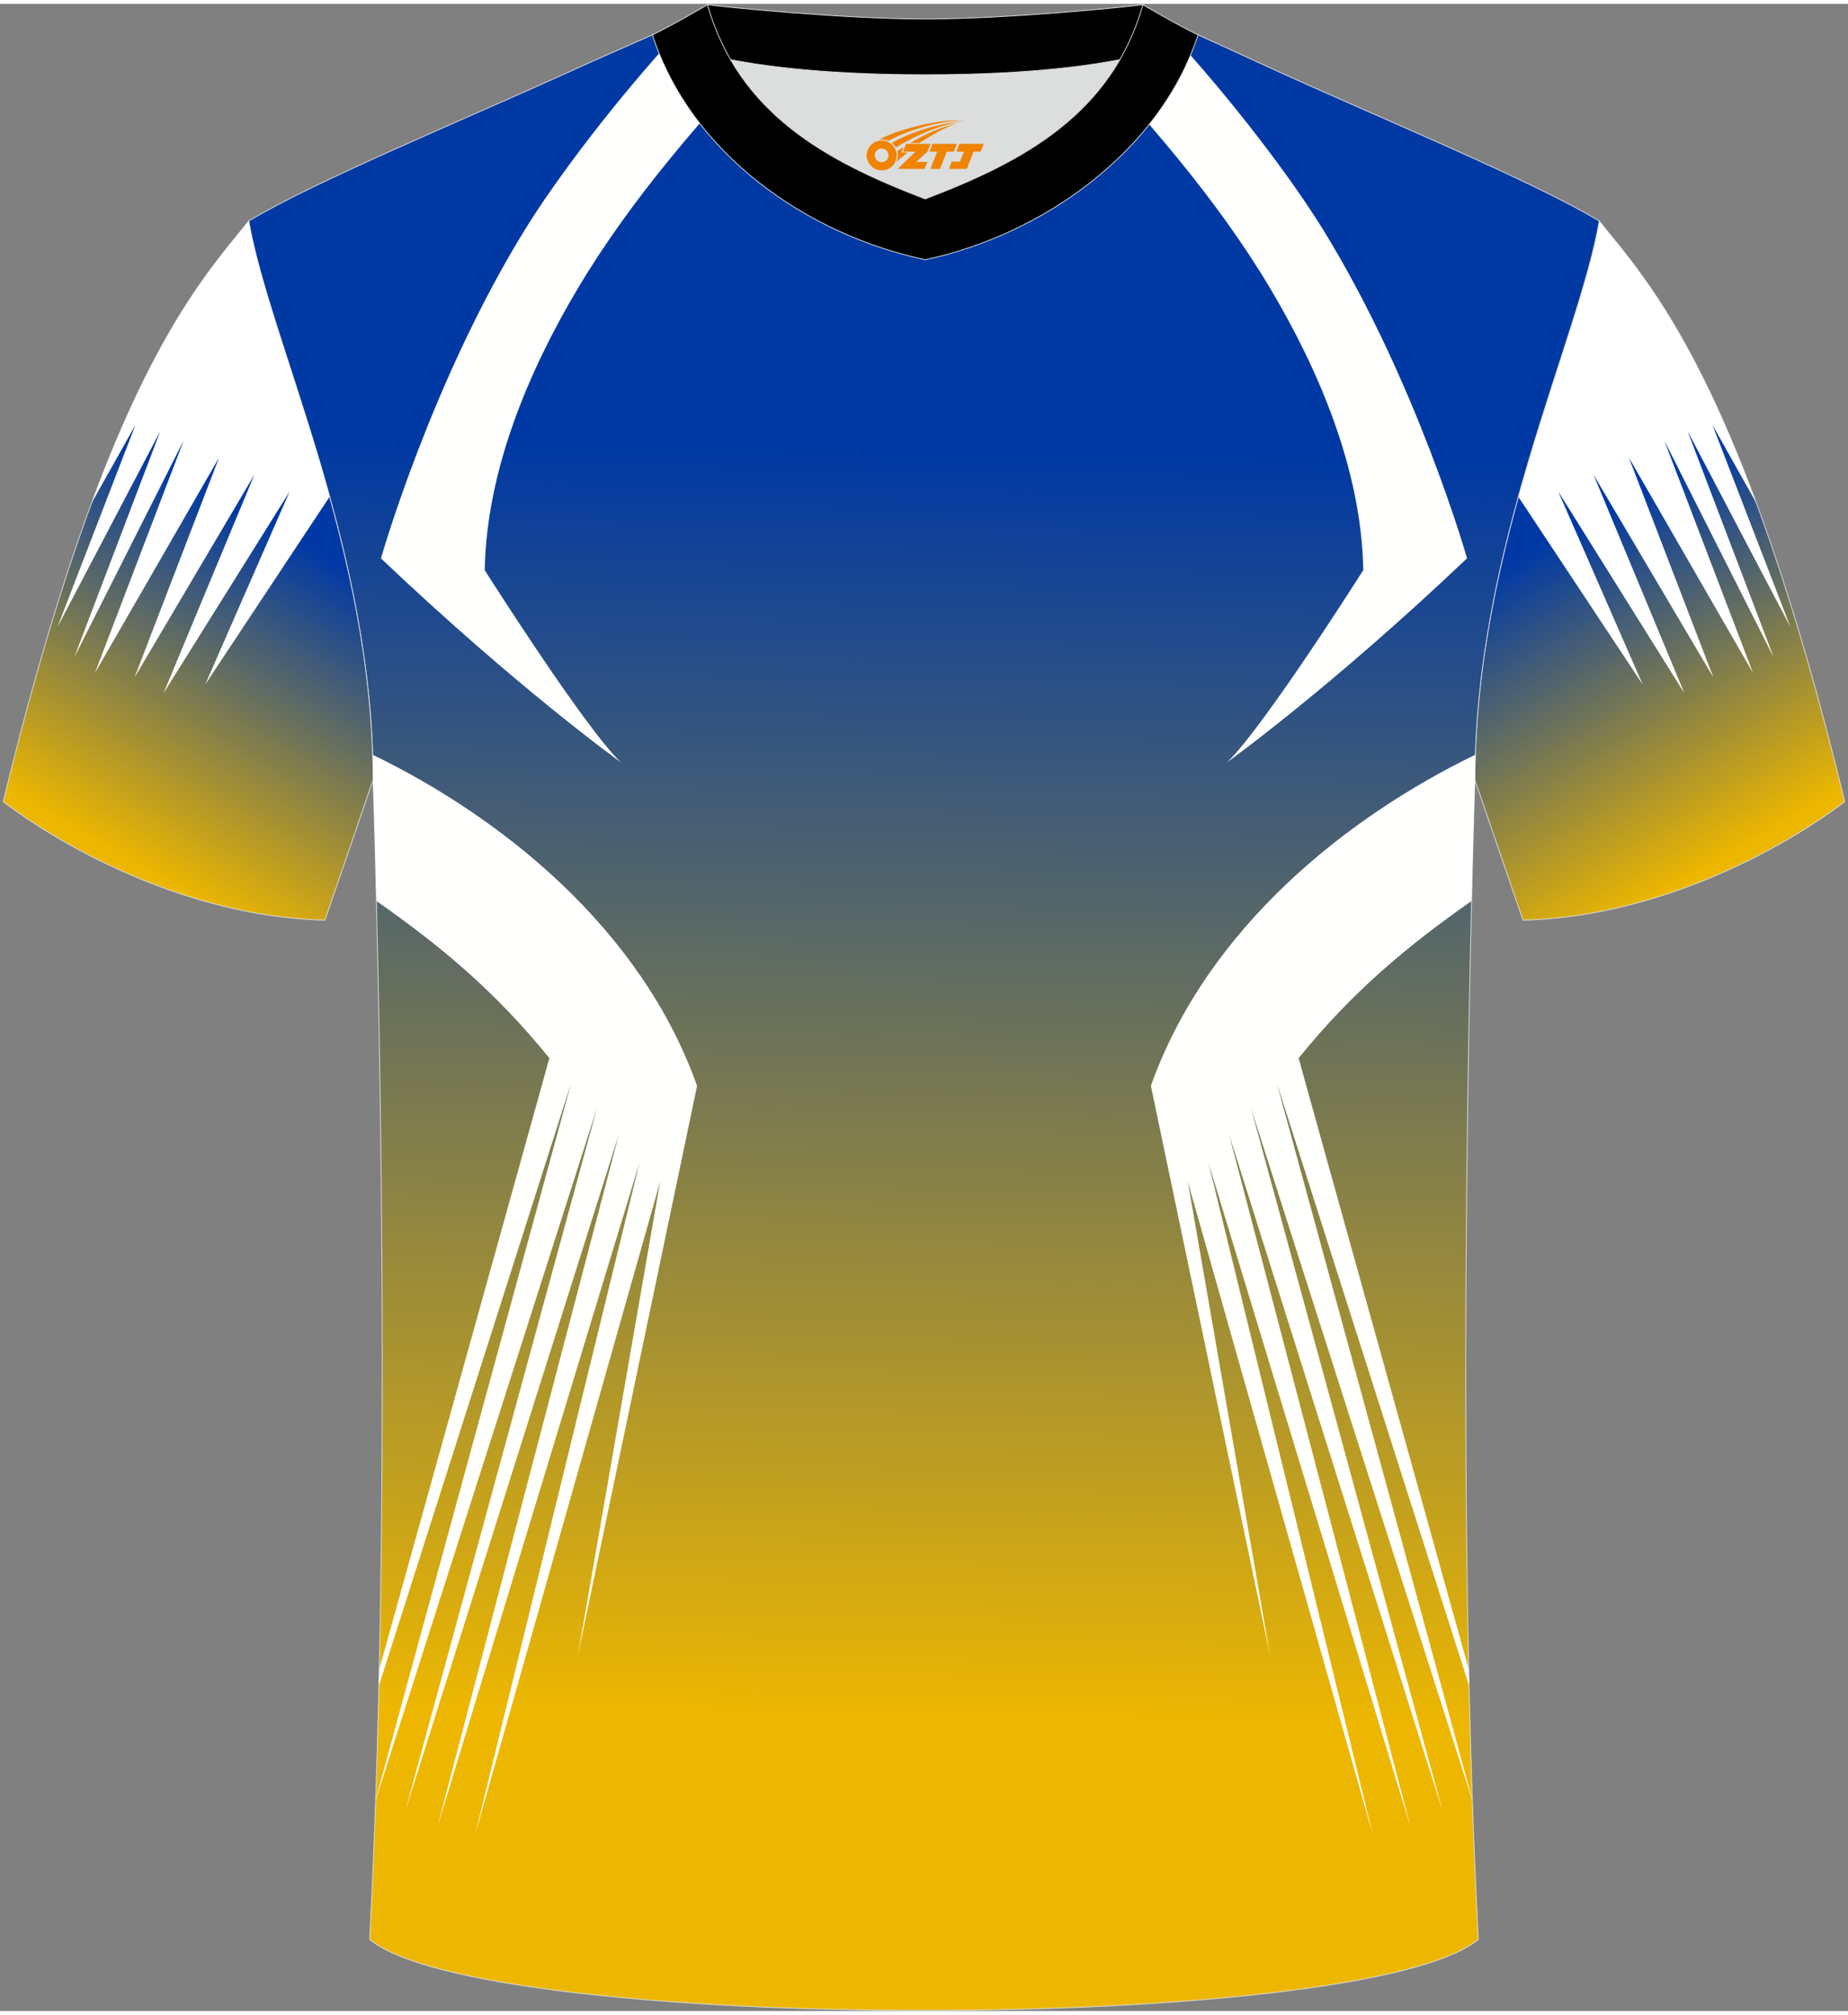
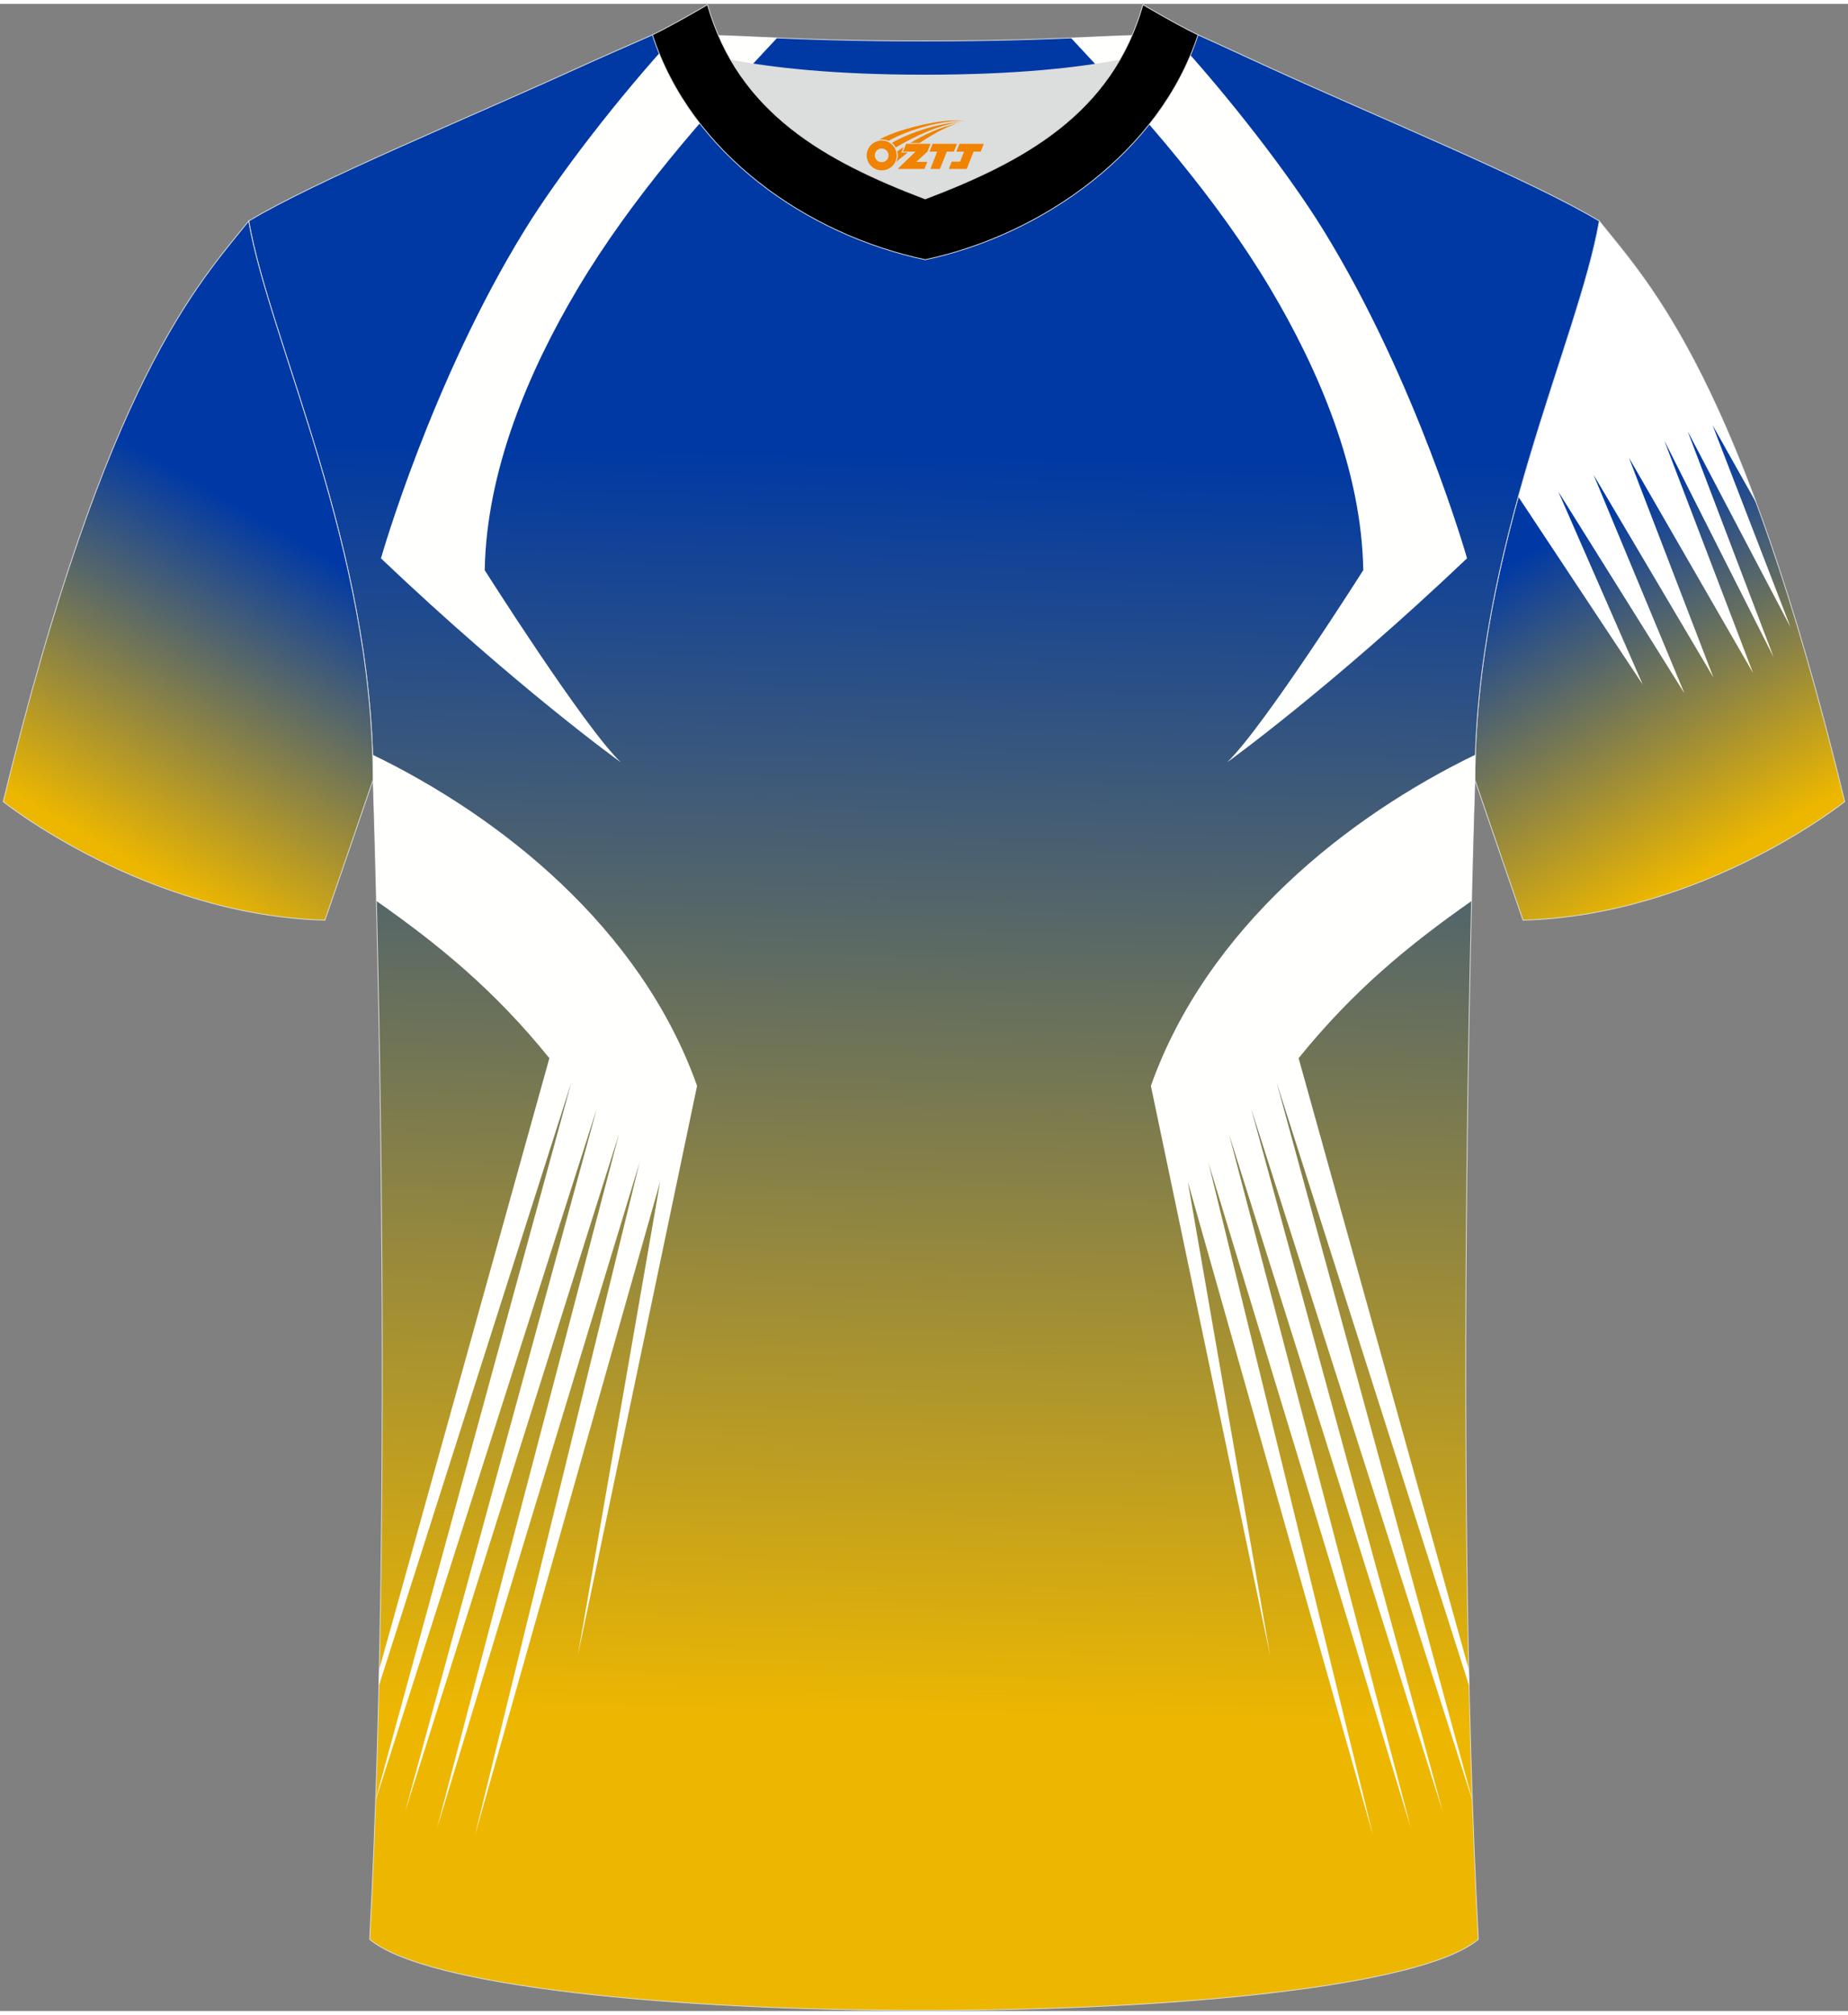
<svg xmlns="http://www.w3.org/2000/svg" version="1.1" id="图层_1" x="0px" y="0px" width="378px" height="412px" viewBox="0 0 379 411.5" enable-background="new 0 0 379 411.5" xml:space="preserve">
  <rect x="0" y="0" width="379" height="411.5" fill="#808080" stroke="none" />
  <g>
    <linearGradient id="SVGID_1_" gradientUnits="userSpaceOnUse" x1="267.729" y1="249.571" x2="226.9" y2="320.288" gradientTransform="matrix(-1 0 0 1 582.17 -146)">
      <stop offset="0.089" style="stop-color:#0039A6" />
      <stop offset="1" style="stop-color:#EDB700" />
    </linearGradient>
    <path fill="url(#SVGID_1_)" stroke="#DCDDDD" stroke-width="0.162" stroke-miterlimit="22.926" d="M302.49,159.12   c2.72,8,9.86,28.74,9.86,28.74c36.9-1.02,65.98-24.31,65.98-24.31c-21.09-86.72-40.14-106.27-50.34-119.03   C323.72,69.19,302.49,111.51,302.49,159.12z" />
    <path fill="#FFFFFF" d="M363.76,133.97l-22.43-44.43l18.19,47.63l-25.45-44.13l17.32,45.04l-24.57-41.53l18.62,44.77L319.59,100   l17.31,39.55l-25.52-38.51c6.35-22.99,14.19-42.56,16.6-56.5c7.16,8.95,18.68,21.25,32.2,57.76l-8.96-15.94l15.97,41.39   l-21.08-40.14L363.76,133.97z" />
    <linearGradient id="SVGID_2_" gradientUnits="userSpaceOnUse" x1="189.106" y1="212.775" x2="184.137" y2="497.464" gradientTransform="matrix(1 0 0 1 0 -146)">
      <stop offset="0.089" style="stop-color:#0039A4" />
      <stop offset="1" style="stop-color:#EDB701" />
    </linearGradient>
    <path fill="url(#SVGID_2_)" stroke="#DCDDDD" stroke-width="0.162" stroke-miterlimit="22.926" d="M75.81,396.8   c5.36-101,0.7-237.68,0.7-237.68c0-47.62-21.24-89.93-25.5-114.6c13.63-8.23,45.28-21.25,67.14-31.23   c5.55-2.52,11.68-5.18,15.66-6.93c17.52-0.32,25.34,1.25,55.54,1.25h0.31c30.2,0,38.53-1.57,56.04-1.25   c3.98,1.76,9.6,4.41,15.15,6.93c21.87,9.98,53.51,23,67.14,31.23c-4.27,24.67-25.5,66.98-25.5,114.6c0,0-4.66,136.67,0.7,237.68   C280.12,416.24,98.88,416.24,75.81,396.8z" />
    <g>
      <path fill="#FFFFFE" d="M159.38,6.98c-15.06,16.03-29.88,32.86-40.94,51.46c-9.95,16.74-18.67,37.15-19.03,57.66    c0,0,20.35,32.14,27.92,39.4c0,0-21.23-15.24-49.2-41.82c0,0,10.27-36.16,29.5-67.35c6.9-11.18,19.11-27.06,31.01-40.01    C145.91,6.32,151.82,6.65,159.38,6.98z" />
      <path fill="#FFFFFE" d="M76.42,153.94c26.01,12.59,54.95,35.31,66.54,67.88L118.49,338.7l16.9-97.25L97.41,375.47l33.76-137.95    L89.65,373.95l37.29-142.25L83.09,370.62l39.33-144.21L77.03,368.33v-0.12l40.14-147.08L77.7,344.84l0.08-3.4l34.89-125.29    c-11.29-13.97-22.68-23.25-35.47-32.23c-0.37-15.5-0.69-24.79-0.69-24.79C76.5,157.39,76.47,155.66,76.42,153.94z" />
      <path fill="#FFFFFE" d="M219.63,6.98c15.05,16.03,29.87,32.86,40.93,51.45c9.95,16.74,18.67,37.15,19.03,57.66    c0,0-20.35,32.14-27.92,39.4c0,0,21.23-15.24,49.2-41.82c0,0-10.27-36.16-29.5-67.35c-6.9-11.18-19.11-27.06-31.01-40.01    C233.19,6.34,227.22,6.66,219.63,6.98z" />
      <path fill="#FFFFFE" d="M302.57,153.94c-26.01,12.59-54.95,35.31-66.54,67.88L260.5,338.7l-16.9-97.25l37.98,134.02l-33.76-137.95    l41.51,136.43L252.04,231.7l43.85,138.92l-39.32-144.21l45.39,141.92v-0.12l-40.14-147.08l39.48,123.71l-0.08-3.4l-34.89-125.29    c11.29-13.97,22.68-23.25,35.47-32.23c0.37-15.5,0.69-24.79,0.69-24.79C302.49,157.39,302.52,155.66,302.57,153.94z" />
    </g>
    <path fill="#DCDDDD" d="M149.83,11.44c8.45,14.62,23.39,22.27,39.92,28.55c16.55-6.29,31.48-13.92,39.92-28.56   c-8.65,1.66-21.45,3.09-39.92,3.09C171.29,14.53,158.49,13.1,149.83,11.44z" />
-     <path fill="#000001" stroke="#DCDDDD" stroke-width="0.162" stroke-miterlimit="22.926" d="M189.75,3.1   c-17.28,0-41.78-2.53-44.66-2.93c0,0-5.53,4.46-11.29,6.19c0,0,11.78,8.17,55.95,8.17s55.95-8.17,55.95-8.17   c-5.76-1.72-11.29-6.19-11.29-6.19C231.52,0.57,207.04,3.1,189.75,3.1z" />
    <path fill="#000001" stroke="#DCDDDD" stroke-width="0.162" stroke-miterlimit="22.926" d="M189.75,52.45   c23.96-5.08,48.15-22.11,55.95-46.09c-4.43-2.13-11.29-6.19-11.29-6.19c-6.4,22.33-24.3,32.08-44.66,39.82   c-20.33-7.73-38.27-17.52-44.66-39.82c0,0-6.86,4.05-11.29,6.19C141.71,30.71,165.4,47.29,189.75,52.45z" />
    <linearGradient id="SVGID_3_" gradientUnits="userSpaceOnUse" x1="64.559" y1="249.571" x2="23.73" y2="320.287" gradientTransform="matrix(1 0 0 1 0 -146)">
      <stop offset="0.089" style="stop-color:#0039A6" />
      <stop offset="1" style="stop-color:#EDB700" />
    </linearGradient>
    <path fill="url(#SVGID_3_)" stroke="#DCDDDD" stroke-width="0.162" stroke-miterlimit="22.926" d="M51,44.52   C40.8,57.28,21.75,76.83,0.66,163.55c0,0,29.08,23.29,65.98,24.31c0,0,7.14-20.74,9.86-28.74C76.5,111.51,55.27,69.19,51,44.52z" />
-     <path fill="#FFFFFF" d="M15.23,133.97l22.43-44.43l-18.19,47.63l25.45-44.13L27.6,138.08l24.56-41.53l-18.62,44.77L59.39,100   l-17.31,39.55l25.52-38.51C61.25,78.05,53.41,58.48,51,44.54c-7.16,8.95-18.68,21.25-32.2,57.76l8.96-15.94l-15.97,41.39   L32.87,87.6L15.23,133.97z" />
  </g>
  <g id="图层_x0020_1">
    <path fill="#F08300" d="M177.93,32.1c0.416,1.136,1.472,1.984,2.752,2.032c0.144,0,0.304,0,0.448-0.016h0.016   c0.016,0,0.064,0,0.128-0.016c0.032,0,0.048-0.016,0.08-0.016c0.064-0.016,0.144-0.032,0.224-0.048c0.016,0,0.016,0,0.032,0   c0.192-0.048,0.4-0.112,0.576-0.208c0.192-0.096,0.4-0.224,0.608-0.384c0.672-0.56,1.104-1.408,1.104-2.352   c0-0.224-0.032-0.448-0.08-0.672l0,0C183.77,30.22,183.72,30.05,183.64,29.87C183.17,28.78,182.09,28.02,180.82,28.02C179.13,28.02,177.75,29.39,177.75,31.09C177.75,31.44,177.81,31.78,177.93,32.1L177.93,32.1L177.93,32.1z M182.23,31.12L182.23,31.12C182.2,31.9,181.54,32.5,180.76,32.46C179.97,32.43,179.38,31.78,179.41,30.99c0.032-0.784,0.688-1.376,1.472-1.344   C181.65,29.68,182.26,30.35,182.23,31.12L182.23,31.12z" />
    <polygon fill="#F08300" points="196.26,28.7 ,195.62,30.29 ,194.18,30.29 ,192.76,33.84 ,190.81,33.84 ,192.21,30.29 ,190.63,30.29    ,191.27,28.7" />
    <path fill="#F08300" d="M198.23,23.97c-1.008-0.096-3.024-0.144-5.056,0.112c-2.416,0.304-5.152,0.912-7.616,1.664   C183.51,26.35,181.64,27.07,180.29,27.84C180.49,27.81,180.68,27.79,180.87,27.79c0.48,0,0.944,0.112,1.36,0.288   C186.33,25.76,193.53,23.71,198.23,23.97L198.23,23.97L198.23,23.97z" />
    <path fill="#F08300" d="M183.7,29.44c4-2.368,8.88-4.672,13.488-5.248c-4.608,0.288-10.224,2-14.288,4.304   C183.22,28.75,183.49,29.07,183.7,29.44C183.7,29.44,183.7,29.44,183.7,29.44z" />
    <polygon fill="#F08300" points="201.75,28.7 ,201.13,30.29 ,199.67,30.29 ,198.26,33.84 ,197.8,33.84 ,196.29,33.84 ,194.6,33.84    ,195.19,32.34 ,196.9,32.34 ,197.72,30.29 ,196.13,30.29 ,196.77,28.7" />
    <polygon fill="#F08300" points="190.84,28.7 ,190.2,30.29 ,187.91,32.4 ,190.17,32.4 ,189.59,33.84 ,184.1,33.84 ,187.77,30.29    ,185.19,30.29 ,185.83,28.7" />
    <path fill="#F08300" d="M196.12,24.56c-3.376,0.752-6.464,2.192-9.424,3.952h1.888C191.01,26.94,193.35,25.51,196.12,24.56z    M185.32,29.38C184.69,29.76,184.63,29.81,184.02,30.22c0.064,0.256,0.112,0.544,0.112,0.816c0,0.496-0.112,0.976-0.32,1.392   c0.176-0.16,0.32-0.304,0.432-0.4c0.272-0.24,0.768-0.64,1.6-1.296l0.32-0.256H184.84l0,0L185.32,29.38L185.32,29.38L185.32,29.38z" />
  </g>
</svg>